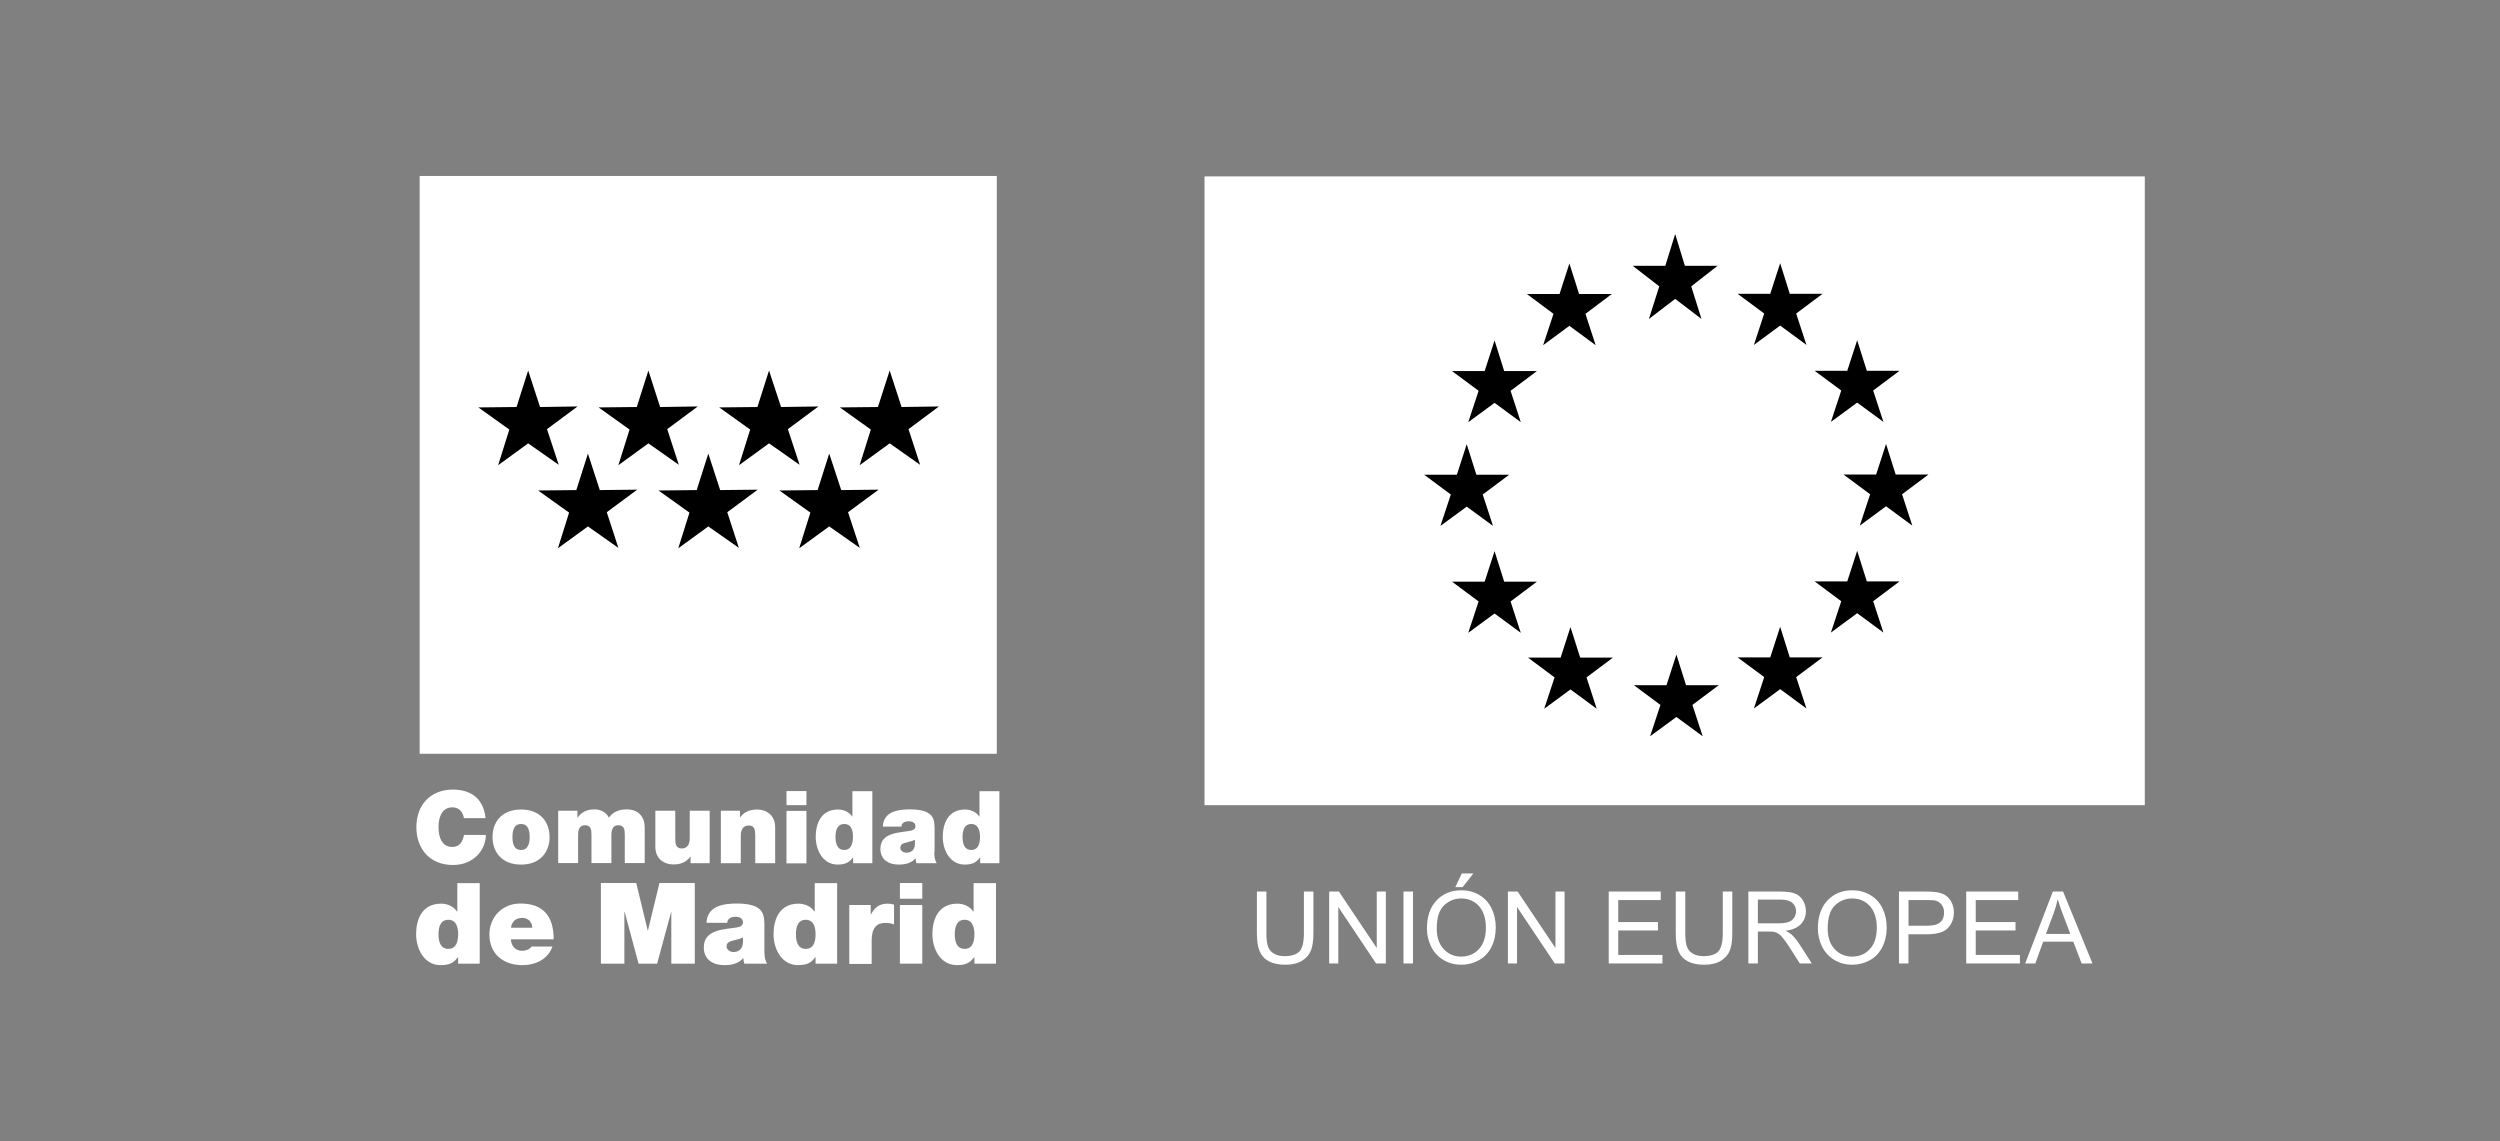
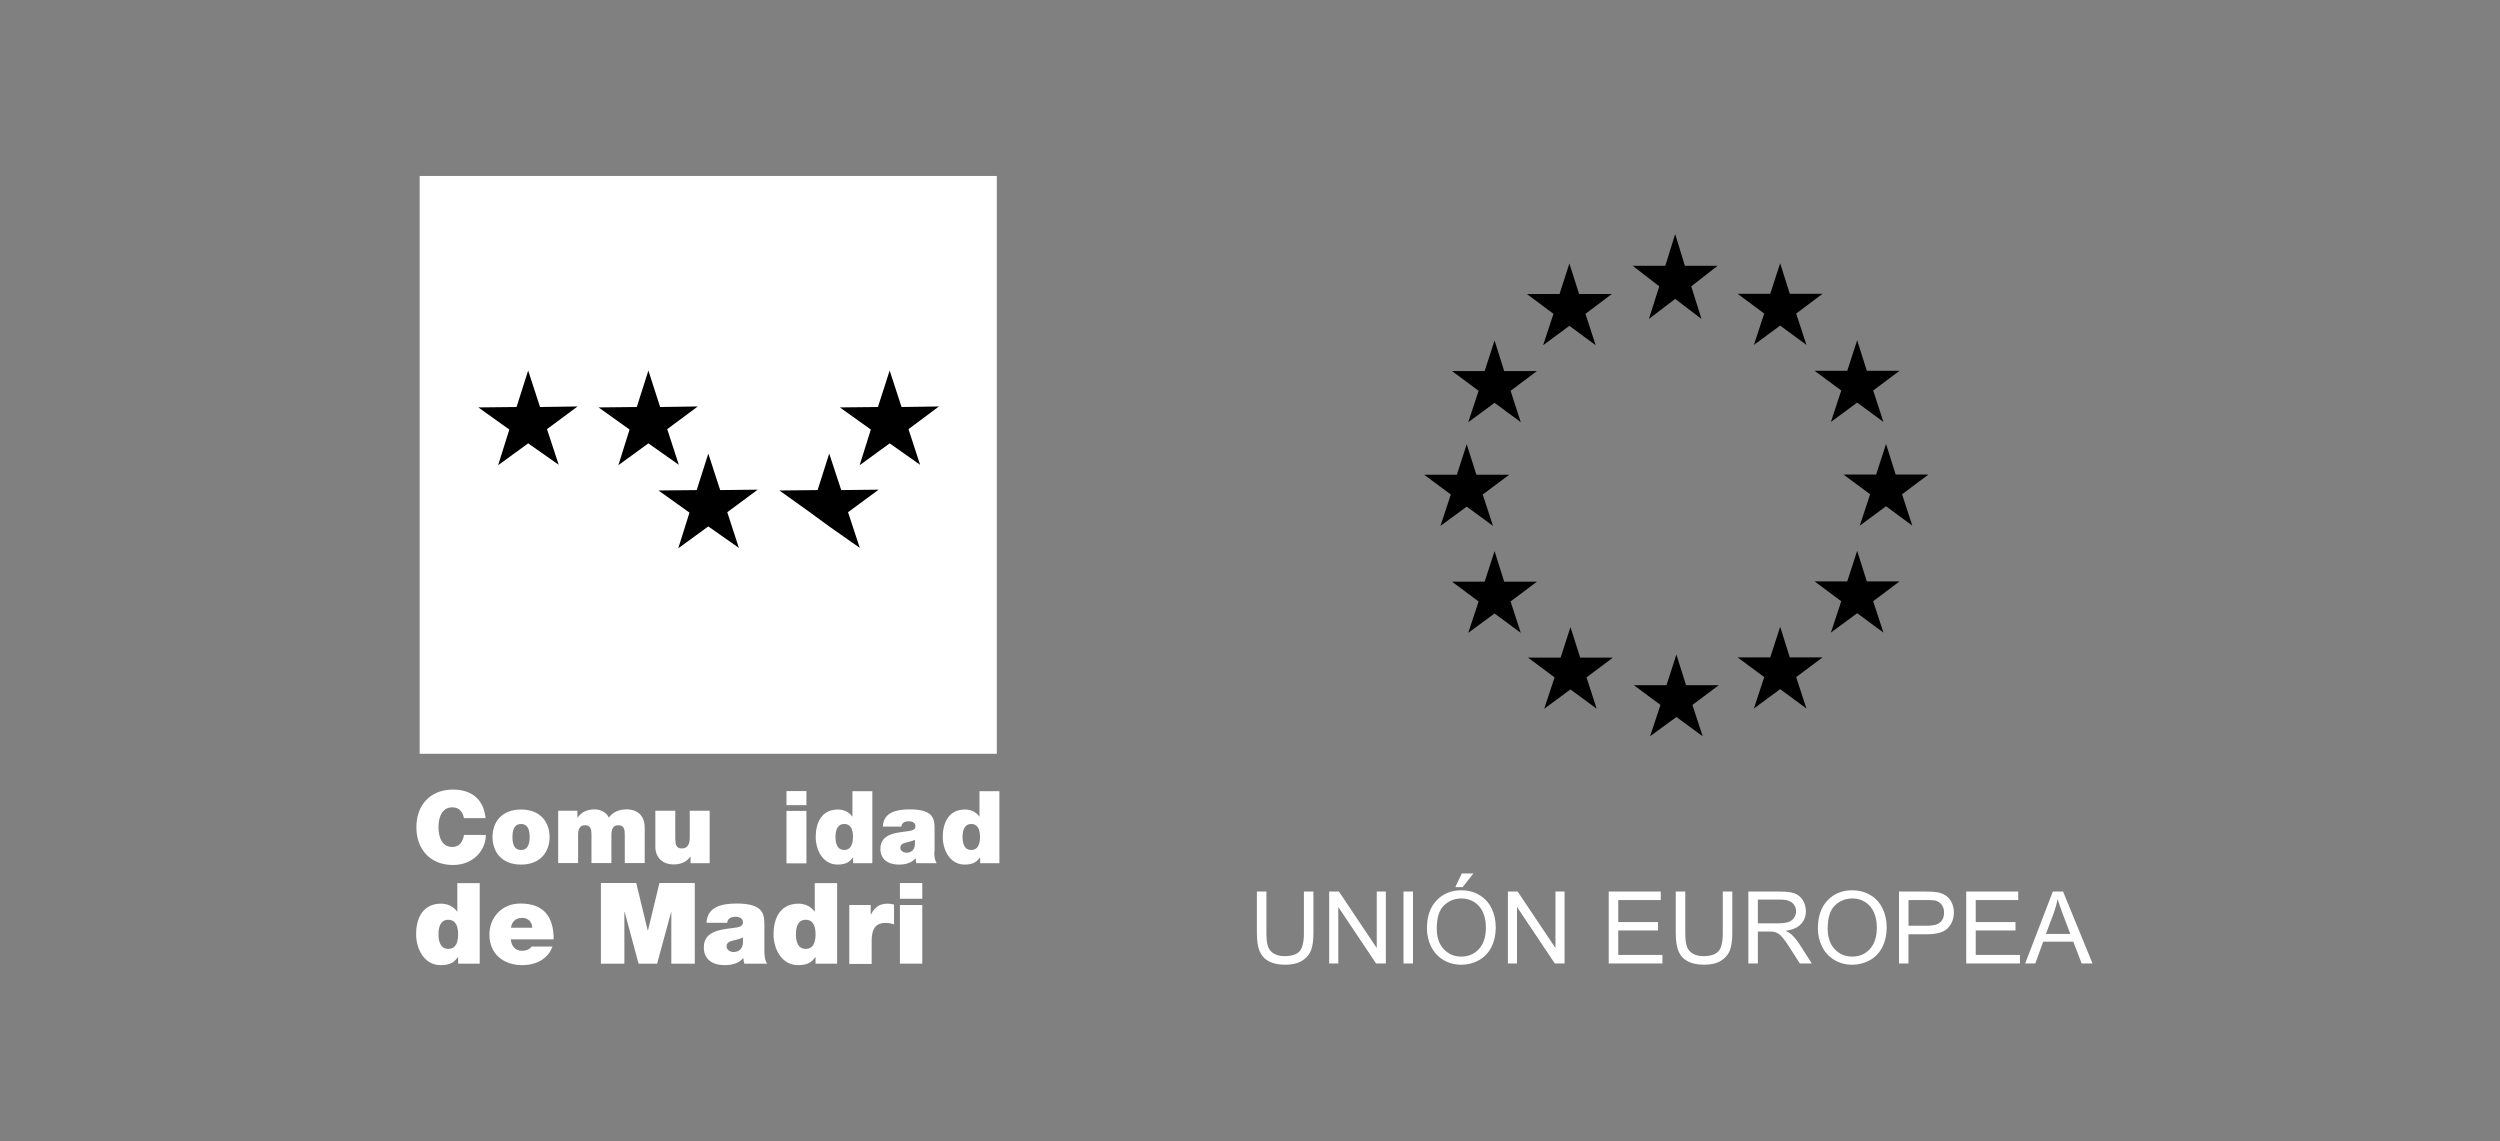
<svg xmlns="http://www.w3.org/2000/svg" width="1148" height="524" viewBox="0 0 1148 524" fill="none">
  <rect x="0" y="0" width="1148" height="524" fill="#808080" stroke="none" />
  <path d="M457.731 80.805H192.708V346.134H457.731V80.805Z" fill="white" />
  <path d="M242.529 170.146L237.202 186.898L219.655 187.086L233.88 197.25L228.742 213.626L242.529 203.587L256.566 213.437L251.177 197.062L265.215 186.647L247.981 186.898L242.529 170.146Z" fill="black" />
  <path d="M297.739 170.146L292.413 186.898L274.865 187.086L289.091 197.25L283.952 213.626L297.739 203.587L311.714 213.437L306.388 197.062L320.425 186.647L303.129 186.898L297.739 170.146Z" fill="black" />
-   <path d="M353.138 170.146L347.811 186.898L330.264 187.086L344.49 197.25L339.351 213.626L353.138 203.587L367.176 213.437L361.786 197.062L375.824 186.647L358.653 186.898L353.138 170.146Z" fill="black" />
  <path d="M325.251 208.293L319.924 225.045L302.377 225.233L316.602 235.397L311.464 251.772L325.251 241.734L339.288 251.584L333.961 235.209L347.937 224.856L330.703 225.045L325.251 208.293Z" fill="black" />
-   <path d="M269.977 208.293L264.651 225.045L247.104 225.233L261.329 235.397L256.19 251.772L269.977 241.734L283.952 251.584L278.626 235.209L292.601 224.856L275.43 225.045L269.977 208.293Z" fill="black" />
-   <path d="M380.775 208.293L375.448 225.045L357.901 225.233L372.127 235.397L366.988 251.772L380.775 241.734L394.812 251.584L389.423 235.209L403.461 224.856L386.29 225.045L380.775 208.293Z" fill="black" />
+   <path d="M380.775 208.293L375.448 225.045L357.901 225.233L372.127 235.397L380.775 241.734L394.812 251.584L389.423 235.209L403.461 224.856L386.29 225.045L380.775 208.293Z" fill="black" />
  <path d="M408.537 170.146L403.147 186.898L385.663 187.086L399.889 197.25L394.75 213.626L408.537 203.587L422.512 213.437L417.185 197.062L431.16 186.647L413.989 186.898L408.537 170.146Z" fill="black" />
  <path d="M213.012 375.622C212.824 374.43 211.884 370.729 207.685 370.729C202.922 370.729 201.356 375.371 201.356 379.826C201.356 384.28 202.86 388.923 207.685 388.923C211.132 388.923 212.448 386.539 213.075 383.402H223.101C223.101 390.053 217.712 397.205 207.998 397.205C197.282 397.205 191.203 389.676 191.203 379.889C191.203 369.474 197.784 362.572 207.998 362.572C217.085 362.635 222.099 367.403 222.976 375.685H213.012V375.622Z" fill="white" />
  <path d="M239.27 397.017C230.246 397.017 226.172 391.057 226.172 384.343C226.172 377.63 230.246 371.732 239.27 371.732C248.294 371.732 252.368 377.693 252.368 384.343C252.368 390.994 248.294 397.017 239.27 397.017ZM239.27 378.383C235.823 378.383 235.322 381.771 235.322 384.343C235.322 386.916 235.761 390.304 239.27 390.304C242.717 390.304 243.218 386.853 243.218 384.343C243.218 381.771 242.717 378.383 239.27 378.383Z" fill="white" />
  <path d="M256.316 372.297H265.152V375.497H265.215C267.095 372.736 269.727 371.67 273.111 371.67C275.68 371.67 278.5 372.987 279.566 375.434C279.942 375.183 281.759 371.67 287.775 371.67C293.917 371.67 296.047 375.936 296.047 379.826V396.327H286.898V383.277C286.898 381.018 286.647 378.948 283.89 378.948C281.571 378.948 280.756 380.767 280.756 383.277V396.327H271.607V383.277C271.607 381.018 271.356 378.948 268.599 378.948C266.28 378.948 265.465 380.767 265.465 383.277V396.327H256.316V372.297Z" fill="white" />
  <path d="M325.94 396.389H317.104V393.315H317.041C315.349 395.699 312.905 396.954 309.208 396.954C304.884 396.954 300.936 394.319 300.936 388.798V372.297H310.085V384.908C310.085 387.668 310.398 389.613 313.093 389.613C314.66 389.613 316.728 388.798 316.728 384.97V372.297H325.877V396.389H325.94Z" fill="white" />
-   <path d="M330.954 372.297H339.79V375.371H339.852C341.545 372.987 344.051 371.732 347.686 371.732C352.01 371.732 355.958 374.368 355.958 379.889V396.389H346.809V383.779C346.809 381.018 346.495 379.073 343.801 379.073C342.234 379.073 340.166 379.889 340.166 383.716V396.389H331.016V372.297H330.954Z" fill="white" />
  <path d="M370.309 369.724H361.16V363.262H370.309V369.724ZM361.16 372.359H370.309V396.451H361.16V372.359Z" fill="white" />
  <path d="M400.578 396.388H391.742V393.753H391.679C390.488 395.259 389.11 397.016 384.66 397.016C377.829 397.016 374.571 390.303 374.571 384.28C374.571 378.633 376.764 371.731 384.785 371.731C387.543 371.731 389.987 372.924 391.366 374.994H391.428V363.324H400.578V396.388ZM387.668 378.382C384.409 378.382 383.657 381.456 383.657 384.342C383.657 387.228 384.409 390.303 387.668 390.303C390.927 390.303 391.679 387.166 391.679 384.342C391.742 381.519 390.99 378.382 387.668 378.382Z" fill="white" />
  <path d="M429.029 390.994C429.029 392.813 429.092 394.821 430.157 396.39H420.82C420.569 395.762 420.444 394.758 420.506 394.131H420.444C418.501 396.327 415.681 397.017 412.736 397.017C408.098 397.017 404.275 394.821 404.275 389.739C404.275 382.148 413.174 382.399 417.874 381.52C419.128 381.269 420.381 380.893 420.381 379.387C420.381 377.756 418.877 377.128 417.373 377.128C414.553 377.128 413.989 378.571 413.926 379.575H405.403C405.654 372.799 412.046 371.67 417.749 371.67C429.217 371.67 429.155 376.438 429.155 381.081V390.994H429.029ZM420.193 385.598C419.065 386.163 417.812 386.477 416.558 386.79C414.49 387.23 413.425 387.794 413.425 389.363C413.425 390.492 414.616 391.559 416.308 391.559C418.376 391.559 420.005 390.304 420.13 387.794V385.598H420.193Z" fill="white" />
  <path d="M458.922 396.388H450.086V393.753H450.023C448.833 395.259 447.454 397.016 443.004 397.016C436.174 397.016 432.915 390.303 432.915 384.28C432.915 378.633 435.108 371.731 443.13 371.731C445.887 371.731 448.331 372.924 449.71 374.994H449.773V363.324H458.922V396.388ZM446.012 378.382C442.754 378.382 442.002 381.456 442.002 384.342C442.002 387.228 442.754 390.303 446.012 390.303C449.271 390.303 450.023 387.166 450.023 384.342C450.023 381.519 449.271 378.382 446.012 378.382Z" fill="white" />
  <path d="M220.282 442.503H210.38V439.554H210.255C208.939 441.248 207.435 443.193 202.358 443.193C194.713 443.193 191.078 435.664 191.078 428.951C191.078 422.614 193.522 414.96 202.546 414.96C205.617 414.96 208.375 416.34 209.879 418.599H210.004V405.549H220.282V442.503ZM205.868 422.363C202.17 422.363 201.356 425.814 201.356 429.014C201.356 432.213 202.17 435.727 205.868 435.727C209.565 435.727 210.38 432.276 210.38 429.014C210.38 425.877 209.565 422.363 205.868 422.363Z" fill="white" />
  <path d="M234.57 431.336C234.821 434.411 236.575 436.607 239.771 436.607C241.463 436.607 243.218 435.979 244.095 434.662H253.684C251.616 440.497 245.975 443.194 239.834 443.194C231.248 443.194 224.731 438.112 224.731 429.141C224.731 421.298 230.434 414.898 238.957 414.898C249.61 414.898 254.248 420.859 254.248 431.336H234.57ZM244.409 426.004C244.409 423.494 242.529 421.486 239.897 421.486C236.826 421.486 235.071 423.117 234.633 426.004H244.409Z" fill="white" />
  <path d="M275.931 405.486H292.162L297.426 427.257H297.551L302.816 405.486H319.047V442.503H308.268V418.725H308.205L301.75 442.503H293.227L286.835 418.725H286.71V442.503H275.931V405.486Z" fill="white" />
  <path d="M351.007 436.481C351.007 438.489 351.133 440.81 352.261 442.504H341.795C341.544 441.751 341.356 440.685 341.419 439.995H341.294C339.1 442.504 335.967 443.194 332.646 443.194C327.444 443.194 323.183 440.685 323.183 435.038C323.183 426.505 333.147 426.819 338.348 425.878C339.727 425.627 341.168 425.188 341.168 423.494C341.168 421.674 339.476 420.984 337.784 420.984C334.651 420.984 334.024 422.616 333.962 423.745H324.436C324.749 416.153 331.893 414.898 338.286 414.898C351.133 414.898 351.007 420.231 351.007 425.439V436.481ZM341.168 430.458C339.915 431.086 338.536 431.462 337.095 431.776C334.839 432.278 333.648 432.842 333.648 434.662C333.648 435.916 334.964 437.171 336.844 437.171C339.163 437.171 340.98 435.791 341.168 432.968V430.458Z" fill="white" />
  <path d="M384.409 442.503H374.508V439.554H374.383C373.066 441.248 371.562 443.193 366.486 443.193C358.841 443.193 355.206 435.664 355.206 428.951C355.206 422.614 357.65 414.96 366.674 414.96C369.745 414.96 372.502 416.34 374.007 418.599H374.132V405.549H384.409V442.503ZM369.996 422.363C366.298 422.363 365.484 425.814 365.484 429.014C365.484 432.213 366.298 435.727 369.996 435.727C373.693 435.727 374.508 432.276 374.508 429.014C374.508 425.877 373.693 422.363 369.996 422.363Z" fill="white" />
  <path d="M389.987 415.588H399.826V419.917H399.951C401.581 416.718 403.774 414.961 407.534 414.961C408.6 414.961 409.54 415.086 410.542 415.4V424.497C409.477 424.121 408.6 423.807 406.469 423.807C402.458 423.807 400.265 426.191 400.265 431.964V442.629H389.987V415.588Z" fill="white" />
  <path d="M423.514 412.701H413.237V405.486H423.514V412.701ZM413.237 415.588H423.514V442.503H413.237V415.588Z" fill="white" />
-   <path d="M457.355 442.503H447.454V439.554H447.328C446.012 441.248 444.508 443.193 439.432 443.193C431.787 443.193 428.152 435.664 428.152 428.951C428.152 422.614 430.596 414.96 439.62 414.96C442.691 414.96 445.448 416.34 446.952 418.599H447.078V405.549H457.355V442.503ZM442.942 422.363C439.244 422.363 438.429 425.814 438.429 429.014C438.429 432.213 439.244 435.727 442.942 435.727C446.639 435.727 447.454 432.276 447.454 429.014C447.454 425.877 446.576 422.363 442.942 422.363Z" fill="white" />
-   <path d="M553.112 81H984.887V369.74H553.112V81Z" fill="white" />
  <path d="M773.698 122.054H788.715L776.611 131.493L781.321 146.459L769.239 137.247L757.18 146.459L761.935 131.493L749.74 122.054H764.711L769.239 107.475L773.698 122.054ZM774.222 314.631H789.261L777.157 323.706L781.867 338.08L769.808 329.233L757.726 338.08L762.481 323.706L750.263 314.631H765.257L769.808 300.575L774.222 314.631ZM821.866 301.871H836.928L824.801 310.923L829.51 325.343L817.452 316.45L805.393 325.343L810.125 310.923L797.907 301.871H812.901L817.452 287.815L821.866 301.871ZM821.866 134.904H836.928L824.801 143.979L829.51 158.377L817.452 149.506L805.393 158.377L810.125 143.979L797.907 134.904H812.901L817.452 120.871L821.866 134.904ZM857.246 170.272H872.263L860.158 179.324L864.868 193.744L852.809 184.874L840.75 193.744L845.506 179.324L833.287 170.272H848.259L852.809 156.239L857.246 170.272ZM857.246 266.981H872.263L860.158 276.079L864.868 290.476L852.809 281.583L840.75 290.476L845.506 276.079L833.287 266.981H848.259L852.809 252.948L857.246 266.981ZM870.488 217.899H885.55L873.423 226.974L878.133 241.371L866.074 232.478L854.015 241.371L858.77 226.974L846.529 217.899H861.523L866.074 203.865L870.488 217.899ZM725.122 135.018H740.138L728.034 144.116L732.721 158.513L720.662 149.62L708.603 158.513L713.359 144.116L701.163 135.018H716.135L720.662 120.985L725.122 135.018ZM690.72 170.386H705.759L693.655 179.461L698.342 193.858L686.306 184.988L674.224 193.858L678.98 179.461L666.761 170.386H681.755L686.306 156.352L690.72 170.386ZM677.956 218.012H692.995L680.868 227.087L685.578 241.485L673.519 232.637L661.46 241.485L666.215 227.087L653.997 218.012H668.991L673.519 203.979L677.956 218.012ZM690.72 267.095H705.759L693.655 276.193L698.342 290.59L686.306 281.72L674.224 290.59L678.98 276.193L666.761 267.095H681.755L686.306 253.084L690.72 267.095ZM725.622 301.985H740.639L728.535 311.06L733.199 325.457L721.163 316.587L709.104 325.457L713.859 311.06L701.664 301.985H716.635L721.163 287.951L725.622 301.985Z" fill="black" />
  <path d="M598.754 409.406H603.123V428.489C603.123 431.81 602.758 434.448 602.008 436.404C601.257 438.36 599.892 439.952 597.935 441.158C595.978 442.386 593.407 443 590.222 443C587.127 443 584.602 442.477 582.622 441.408C580.643 440.339 579.255 438.792 578.413 436.768C577.571 434.744 577.162 431.992 577.162 428.489V409.406H581.53V428.466C581.53 431.332 581.803 433.447 582.327 434.812C582.85 436.177 583.783 437.223 585.08 437.951C586.377 438.679 587.969 439.065 589.835 439.065C593.043 439.065 595.341 438.337 596.706 436.882C598.071 435.426 598.754 432.629 598.754 428.466V409.406ZM610.358 442.431V409.406H614.84L632.2 435.335V409.406H636.387V442.431H631.904L614.544 416.48V442.431H610.358ZM644.487 442.431V409.406H648.855V442.431H644.487ZM655.249 426.351C655.249 420.87 656.728 416.571 659.663 413.478C662.598 410.384 666.42 408.815 671.062 408.815C674.11 408.815 676.864 409.543 679.321 410.999C681.778 412.454 683.644 414.478 684.918 417.094C686.215 419.71 686.852 422.666 686.852 425.964C686.852 429.308 686.169 432.31 684.827 434.948C683.485 437.587 681.551 439.588 679.071 440.953C676.591 442.318 673.906 443 671.039 443C667.922 443 665.146 442.249 662.711 440.748C660.254 439.247 658.411 437.2 657.137 434.607C655.863 431.992 655.249 429.24 655.249 426.351ZM659.754 426.419C659.754 430.4 660.823 433.538 662.962 435.835C665.1 438.133 667.785 439.27 671.016 439.27C674.315 439.27 677.023 438.11 679.139 435.79C681.255 433.47 682.324 430.195 682.324 425.942C682.324 423.258 681.869 420.915 680.959 418.891C680.049 416.889 678.729 415.32 676.977 414.228C675.225 413.114 673.269 412.568 671.084 412.568C667.99 412.568 665.328 413.637 663.098 415.752C660.869 417.89 659.754 421.438 659.754 426.419ZM668.263 407.382L671.266 401.082H676.591L671.63 407.382H668.263ZM692.426 442.431V409.406H696.909L714.269 435.335V409.406H718.455V442.431H713.973L696.613 416.48V442.431H692.426ZM738.728 442.431V409.406H762.618V413.296H743.096V423.417H761.367V427.284H743.096V438.519H763.391V442.409H738.728V442.431ZM791.104 409.406H795.473V428.489C795.473 431.81 795.109 434.448 794.358 436.404C793.607 438.36 792.242 439.952 790.285 441.158C788.328 442.386 785.757 443 782.572 443C779.478 443 776.952 442.477 774.973 441.408C772.993 440.339 771.605 438.792 770.763 436.768C769.921 434.744 769.512 431.992 769.512 428.489V409.406H773.88V428.466C773.88 431.332 774.153 433.447 774.677 434.812C775.2 436.177 776.133 437.223 777.43 437.951C778.727 438.679 780.319 439.065 782.185 439.065C785.393 439.065 787.691 438.337 789.056 436.882C790.422 435.426 791.104 432.629 791.104 428.466V409.406ZM802.844 442.431V409.406H817.497C820.432 409.406 822.685 409.702 824.209 410.294C825.733 410.885 826.962 411.931 827.895 413.432C828.805 414.933 829.26 416.594 829.26 418.413C829.26 420.756 828.509 422.735 826.985 424.35C825.46 425.964 823.117 426.988 819.954 427.42C821.115 427.989 821.979 428.535 822.594 429.058C823.868 430.24 825.074 431.696 826.234 433.447L831.99 442.431H826.484L822.116 435.563C820.842 433.584 819.795 432.06 818.953 431.014C818.134 429.967 817.383 429.217 816.723 428.807C816.064 428.398 815.404 428.102 814.721 427.92C814.221 427.807 813.424 427.761 812.287 427.761H807.213V442.431H802.844ZM807.213 423.986H816.61C818.612 423.986 820.182 423.781 821.297 423.372C822.412 422.962 823.276 422.303 823.868 421.393C824.459 420.483 824.755 419.505 824.755 418.436C824.755 416.867 824.186 415.593 823.049 414.592C821.911 413.591 820.114 413.091 817.679 413.091H807.213V423.986ZM834.766 426.351C834.766 420.87 836.245 416.571 839.18 413.478C842.115 410.384 845.938 408.815 850.579 408.815C853.628 408.815 856.381 409.543 858.838 410.999C861.296 412.454 863.161 414.478 864.436 417.094C865.732 419.71 866.37 422.666 866.37 425.964C866.37 429.308 865.687 432.31 864.345 434.948C863.002 437.587 861.068 439.588 858.588 440.953C856.108 442.318 853.423 443 850.557 443C847.439 443 844.664 442.249 842.229 440.748C839.772 439.247 837.929 437.2 836.655 434.607C835.403 431.992 834.766 429.24 834.766 426.351ZM839.271 426.419C839.271 430.4 840.341 433.538 842.479 435.835C844.618 438.133 847.303 439.27 850.534 439.27C853.833 439.27 856.54 438.11 858.656 435.79C860.772 433.47 861.842 430.195 861.842 425.942C861.842 423.258 861.387 420.915 860.477 418.891C859.567 416.889 858.247 415.32 856.495 414.228C854.743 413.114 852.786 412.568 850.602 412.568C847.508 412.568 844.846 413.637 842.616 415.752C840.386 417.89 839.271 421.438 839.271 426.419ZM872.012 442.431V409.406H884.481C886.665 409.406 888.348 409.52 889.509 409.725C891.124 409.998 892.489 410.498 893.582 411.272C894.674 412.022 895.561 413.091 896.221 414.456C896.881 415.82 897.222 417.322 897.222 418.959C897.222 421.779 896.335 424.145 894.537 426.101C892.74 428.057 889.509 429.012 884.845 429.012H876.358V442.431H872.012ZM876.381 425.1H884.936C887.757 425.1 889.759 424.577 890.942 423.531C892.125 422.485 892.717 421.006 892.717 419.096C892.717 417.708 892.376 416.525 891.67 415.547C890.965 414.569 890.055 413.91 888.917 413.591C888.189 413.387 886.824 413.296 884.845 413.296H876.381V425.1ZM902.887 442.431V409.406H926.778V413.296H907.256V423.417H925.526V427.284H907.256V438.519H927.551V442.409H902.887V442.431ZM929.963 442.431L942.659 409.406H947.369L960.884 442.431H955.901L952.056 432.424H938.245L934.604 442.431H929.963ZM939.496 428.876H950.69L947.232 419.732C946.185 416.958 945.389 414.683 944.889 412.886C944.456 415.002 943.865 417.117 943.114 419.187L939.496 428.876Z" fill="white" />
</svg>